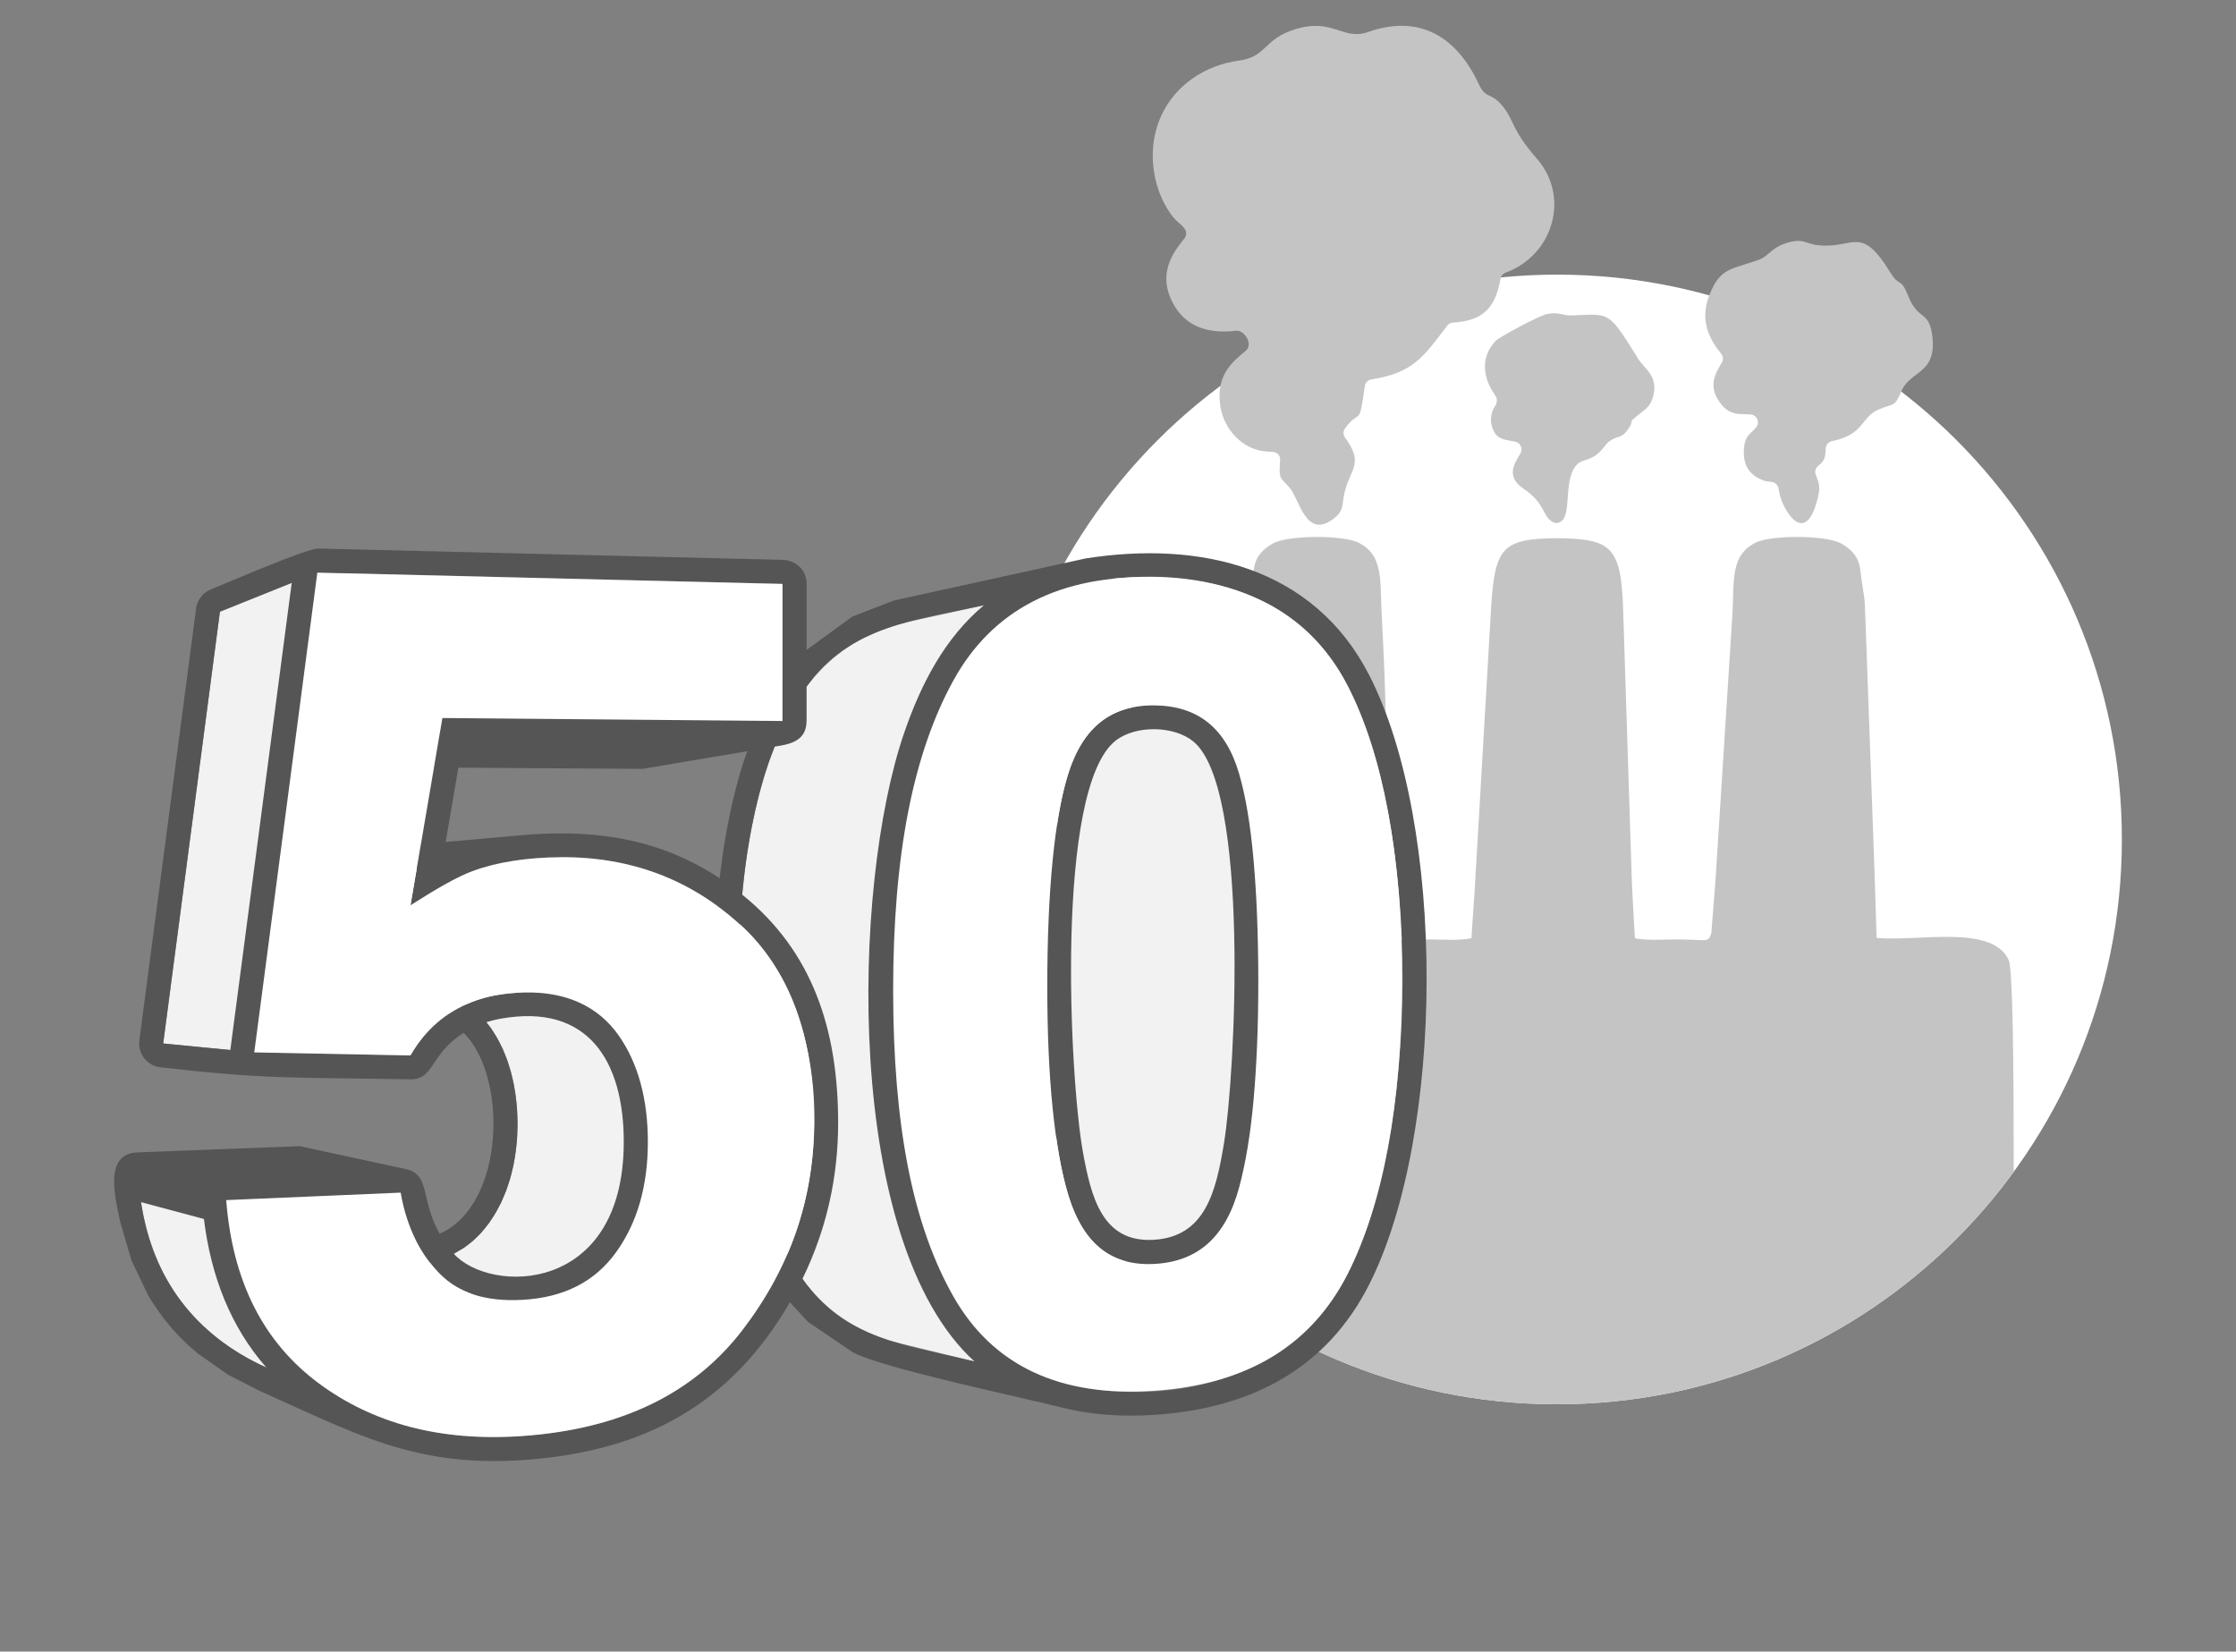
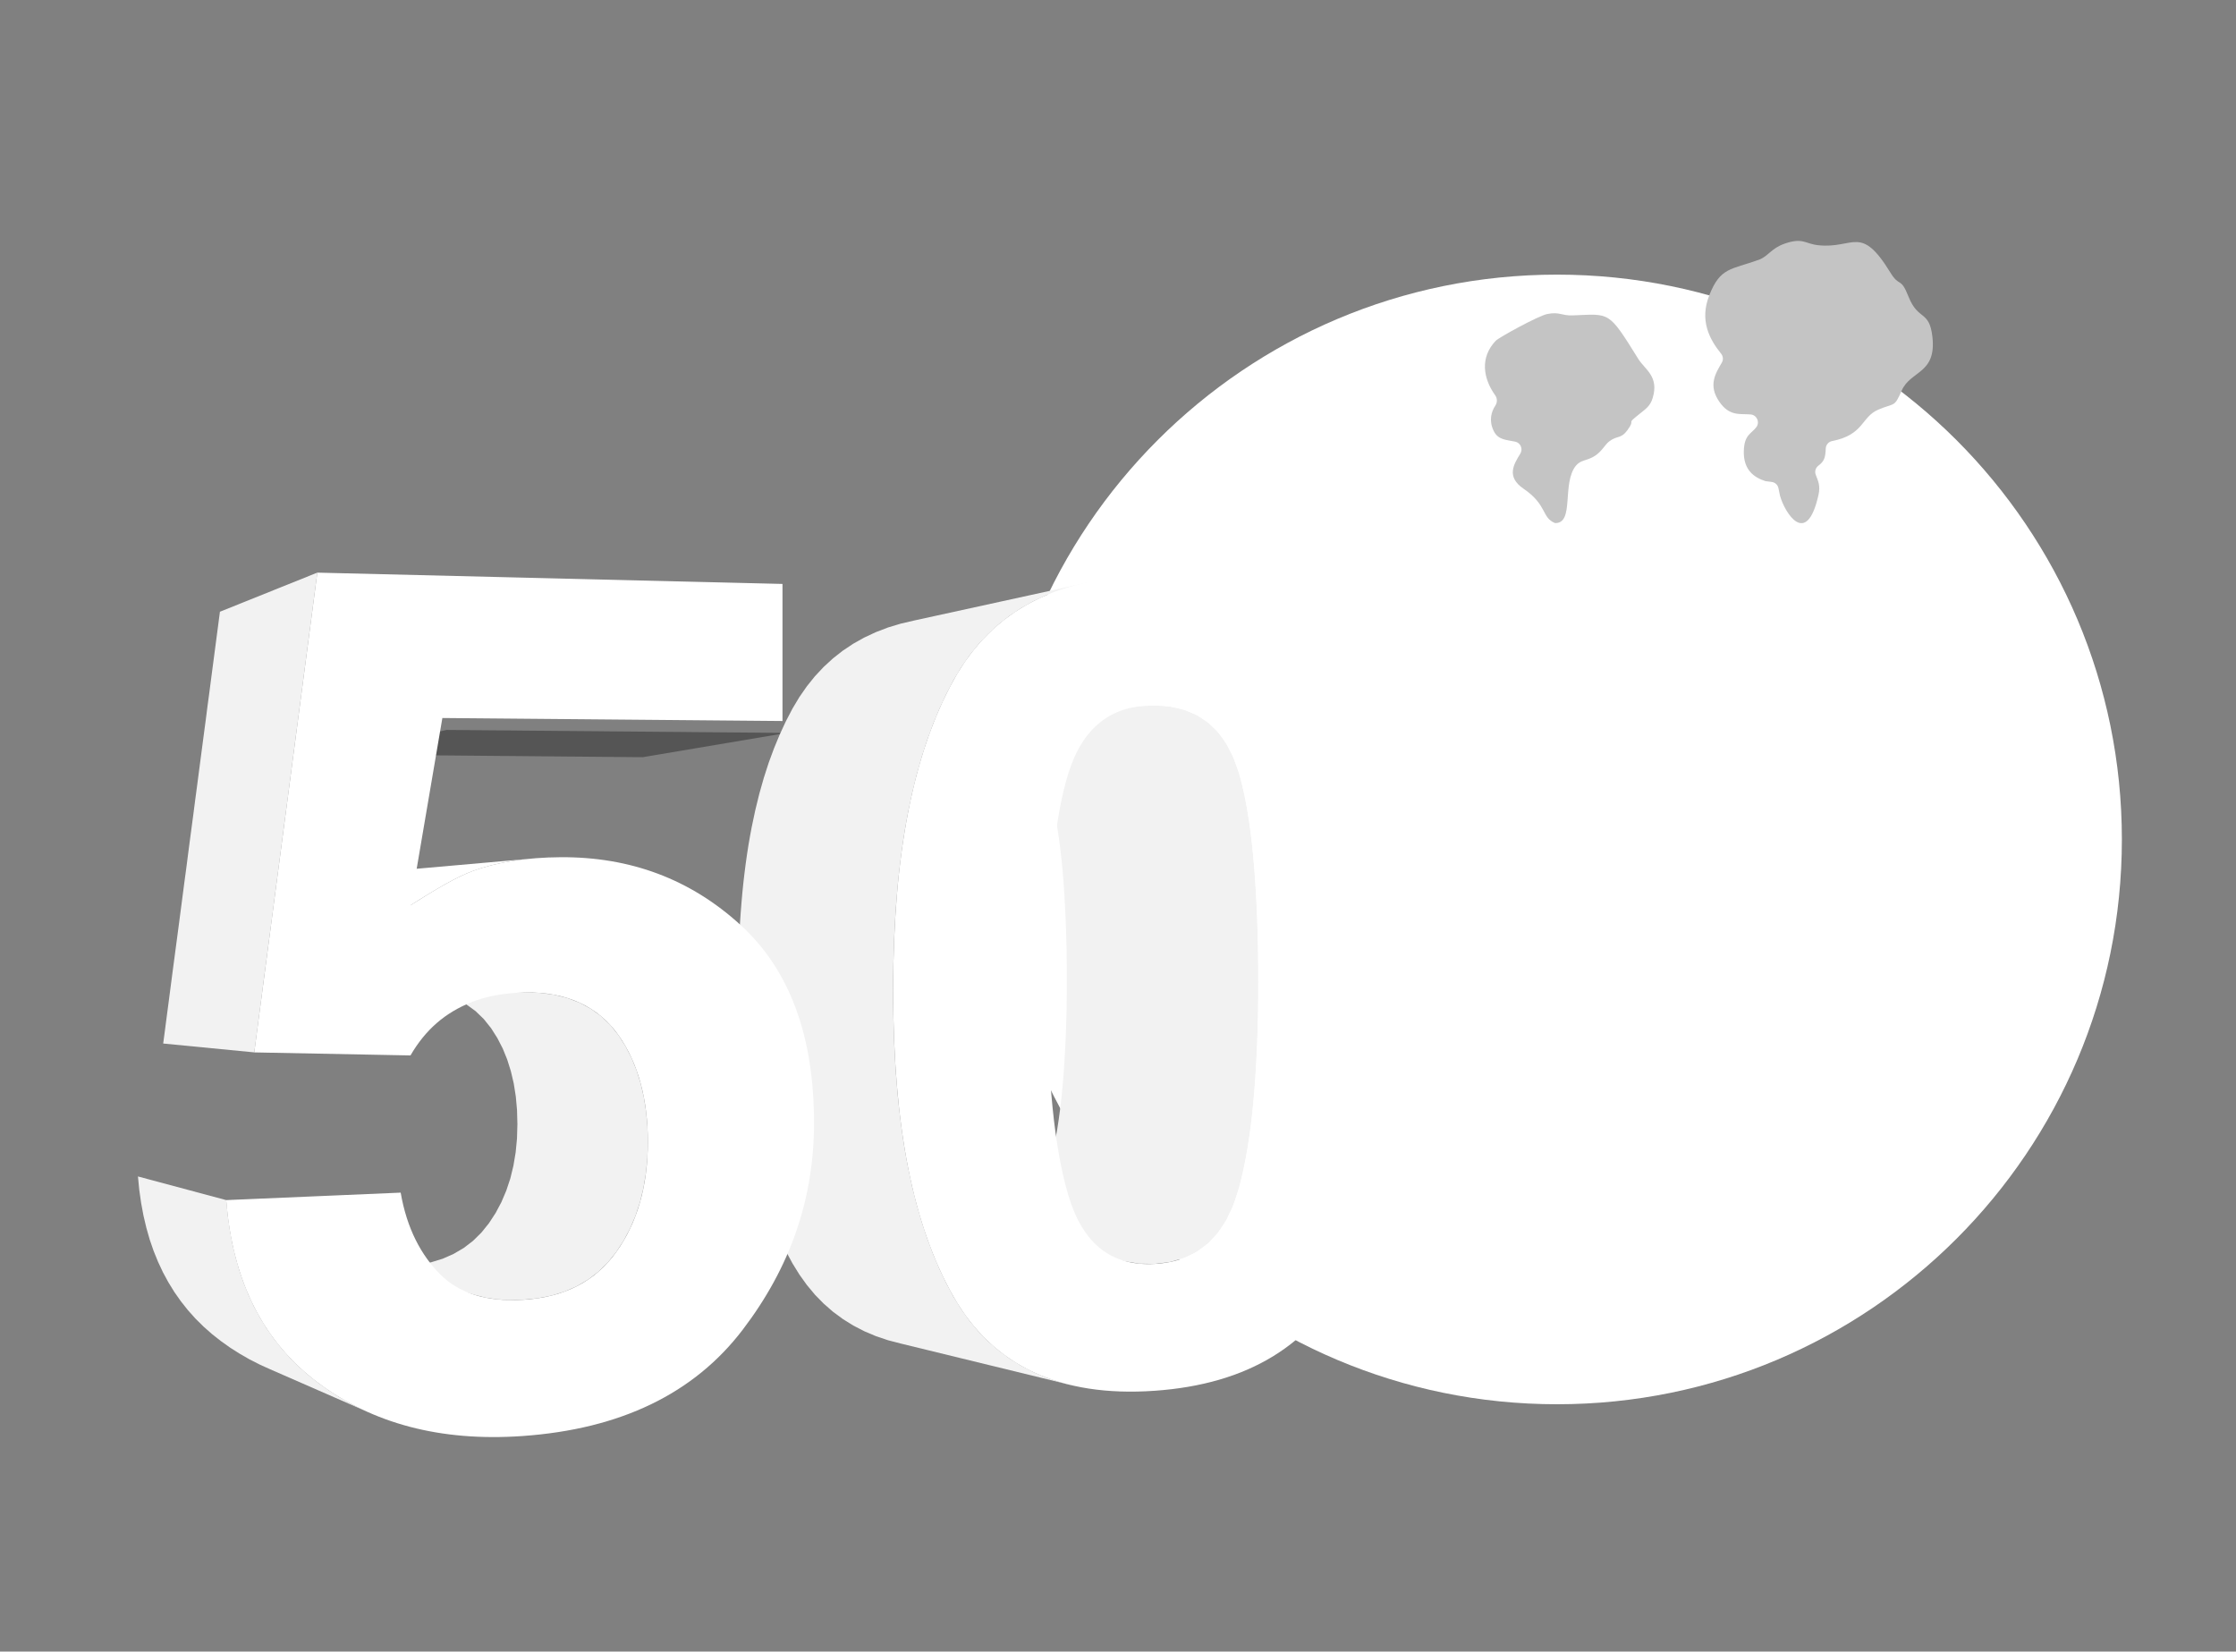
<svg xmlns="http://www.w3.org/2000/svg" xml:space="preserve" width="52.443mm" height="38.735mm" version="1.1" style="shape-rendering:geometricPrecision; text-rendering:geometricPrecision; image-rendering:optimizeQuality; fill-rule:evenodd; clip-rule:evenodd" viewBox="0 0 76016 56146">
  <rect x="0" y="0" width="76016" height="56146" fill="#808080" stroke="none" />
  <defs>
    <style type="text/css">
   
    .fil0 {fill:none}
    .fil3 {fill:#555555}
    .fil2 {fill:#C4C4C4}
    .fil4 {fill:#F2F2F2}
    .fil1 {fill:white}
    .fil5 {fill:white;fill-rule:nonzero}
   
  </style>
    <clipPath id="id0">
-       <path d="M52935 9336c10604,0 19201,8596 19201,19201 0,10604 -8597,19201 -19201,19201 -10604,0 -19201,-8596 -19201,-19201 0,-10604 8597,-19201 19201,-19201z" />
-     </clipPath>
+       </clipPath>
  </defs>
  <g id="Слой_x0020_1">
    <g id="_2016374329632">
      <rect class="fil0" width="76016" height="56146" />
      <path class="fil1" d="M52935 9336c10604,0 19201,8596 19201,19201 0,10604 -8597,19201 -19201,19201 -10604,0 -19201,-8596 -19201,-19201 0,-10604 8597,-19201 19201,-19201z" />
      <g style="clip-path:url(#id0)">
        <g>
          <path id="1" class="fil2" d="M41806 31885c-1455,129 -3915,-469 -4489,748 -293,621 -120,14172 -143,15573 -1150,16 -1625,195 -1679,1377l-665 33 -3 2051 17975 10 17771 -10c113,0 205,-92 205,-205l-2 -1652c0,-109 -86,-199 -195,-204l-289 -14c-103,-5 -184,-84 -194,-186 -88,-960 -518,-1162 -1472,-1196 -110,-4 -197,-94 -198,-203 -10,-2166 141,-14776 -141,-15374 -574,-1217 -3035,-618 -4489,-748l-71 -2247c-101,-2807 -202,-5613 -303,-8420 -46,-1268 -30,-633 -181,-1844 -41,-325 -174,-632 -657,-901 -521,-289 -2375,-284 -2891,-31 -874,427 -737,1298 -797,2404l-562 8841c-39,608 -99,1280 -159,2048 -113,337 -158,197 -1201,202 -462,2 -944,44 -1395,-40 -57,-983 -95,-1635 -111,-2145l-288 -9003c-69,-2174 -392,-2429 -2247,-2454 -1840,24 -2122,278 -2245,2399l-564 9705c-23,402 -68,885 -103,1498 -451,85 -933,42 -1395,40 -1043,-5 -1088,135 -1201,-202 -38,-479 -70,-922 -97,-1334 -212,-3176 -152,-4590 -265,-7533 -23,-601 -53,-1265 -95,-2022 -60,-1106 76,-1977 -797,-2404 -516,-252 -2370,-258 -2892,31 -483,268 -616,575 -657,901 -151,1211 -200,2461 -278,3728l-457 7423 -84 1360z" />
        </g>
      </g>
      <path class="fil0" d="M52935 9336c10604,0 19201,8596 19201,19201 0,10604 -8597,19201 -19201,19201 -10604,0 -19201,-8596 -19201,-19201 0,-10604 8597,-19201 19201,-19201z" />
-       <path class="fil2" d="M39299 4434c-252,948 -61,2047 501,2839 198,280 329,313 470,499 76,100 74,235 -4,333 -367,462 -952,1197 -366,2245 382,683 1064,1018 2117,894 283,-33 607,457 330,684 -501,409 -1003,857 -864,1851 116,832 771,1518 1587,1572l191 9c140,6 267,117 259,257l-10 175c-29,514 32,446 326,780 348,396 556,1819 1541,1031 222,-178 250,-317 291,-628 134,-1012 775,-1122 61,-2095 -72,-98 -71,-226 1,-323 534,-712 461,26 669,-1429 17,-120 107,-211 227,-230 1420,-223 1768,-769 2572,-1825 49,-65 117,-101 199,-106 1060,-68 1436,-523 1619,-1496 18,-97 81,-171 174,-205 1594,-581 2208,-2556 1058,-3872 -887,-1016 -756,-1296 -1175,-1800 -401,-483 -550,-202 -801,-739 -753,-1610 -2013,-2383 -3765,-1766 -850,300 -1185,-486 -2460,-100 -1104,334 -970,942 -1927,1071 -593,80 -1148,297 -1611,631 -578,416 -1015,1012 -1210,1746z" />
      <path class="fil2" d="M50850 11584c-545,572 -427,1282 -19,1854 75,105 77,239 7,347 -140,213 -228,512 -58,864 151,313 432,300 731,365 89,19 157,75 192,159 36,83 29,171 -18,249 -222,362 -487,785 110,1192 814,555 605,977 1069,1168 673,22 222,-1356 714,-1954 170,-206 378,-154 659,-341 218,-146 337,-378 461,-474 287,-223 401,-79 628,-388 309,-421 -83,-158 393,-538 235,-188 382,-283 465,-553 227,-740 -263,-970 -487,-1331 -1030,-1657 -956,-1529 -2228,-1481 -385,15 -448,-132 -871,-46 -302,61 -1640,795 -1749,909z" />
      <path class="fil2" d="M60027 16357l205 27c117,15 207,99 230,215l51 250c159,579 907,1798 1311,-34 67,-304 -15,-466 -94,-672 -44,-114 -8,-239 89,-313 196,-149 237,-261 250,-582 5,-127 94,-231 219,-255 1091,-214 983,-821 1571,-1069 570,-240 534,-61 794,-650 302,-683 1184,-559 1042,-1823 -104,-920 -483,-536 -812,-1366 -276,-697 -296,-296 -615,-816 -1017,-1662 -1237,-801 -2456,-933 -452,-49 -515,-267 -1133,-56 -466,159 -569,437 -882,550 -959,346 -1310,252 -1686,1204 -341,864 8,1503 400,1989 72,89 81,208 23,307 -214,367 -468,765 -87,1322 350,513 715,406 1068,437 101,9 183,68 224,161 41,93 29,193 -32,274 -173,227 -412,254 -424,819 -12,610 321,884 742,1015z" />
-       <polygon class="fil3" points="13467,40157 9873,39379 9542,39393 9212,39407 8881,39421 8549,39435 8217,39449 7885,39464 7551,39478 7219,39492 6885,39506 6551,39520 6217,39535 5880,39549 5546,39564 5209,39578 4872,39593 4535,39607 7536,40410 7911,40394 8285,40378 8659,40362 9030,40346 9404,40330 9776,40314 10147,40298 10518,40283 10888,40267 11258,40251 11627,40235 11996,40219 12365,40204 12733,40188 13100,40173 " />
      <polygon class="fil4" points="7691,40798 4690,39994 4735,40453 4798,40897 4878,41326 4976,41741 5090,42141 5223,42527 5374,42898 5541,43255 5727,43597 5929,43925 6150,44239 6388,44539 6643,44824 6917,45096 7208,45353 7517,45596 7830,45818 8155,46024 8488,46215 8832,46390 9186,46550 12687,48081 12293,47905 11911,47710 11540,47498 11181,47268 10831,47022 10489,46752 10165,46466 9861,46165 9578,45847 9313,45514 9068,45166 8843,44801 8636,44421 8450,44024 8283,43611 8135,43183 8008,42738 7899,42277 7811,41800 7741,41307 " />
      <polygon class="fil1" points="18227,29175 14172,29533 13814,29567 13471,29614 13140,29673 12823,29745 12522,29828 12237,29924 12050,29999 11851,30090 11638,30197 11411,30319 11168,30458 10906,30614 10627,30786 10328,30975 13955,30776 14288,30566 14598,30375 14888,30202 15158,30047 15411,29911 15648,29792 15868,29692 16077,29609 16393,29502 16727,29409 17079,29330 17447,29264 17829,29212 " />
      <polygon class="fil3" points="15182,24814 11446,25650 11780,25653 12115,25655 12448,25659 12782,25661 13115,25664 13448,25667 13779,25670 14112,25672 14443,25676 14774,25679 15104,25681 15433,25684 15762,25687 16091,25690 16418,25693 16744,25696 17066,25699 17388,25701 17709,25704 18030,25707 18351,25710 18672,25713 18992,25716 19312,25719 19631,25721 19950,25724 20269,25727 20587,25730 20904,25733 21221,25736 21537,25739 21852,25741 26744,24916 26394,24913 26043,24910 25691,24906 25338,24903 24985,24900 24631,24897 24276,24894 23922,24891 23566,24888 23210,24884 22854,24881 22497,24878 22141,24875 21784,24872 21427,24869 21069,24866 20706,24863 20343,24859 19977,24856 19612,24853 19246,24850 18879,24846 18511,24843 18144,24840 17775,24837 17406,24833 17036,24830 16666,24827 16295,24824 15925,24820 15553,24817 " />
      <polygon class="fil4" points="10788,19466 7477,20796 7417,21252 7357,21709 7297,22166 7237,22623 7177,23079 7118,23536 7056,23994 6998,24451 6937,24908 6877,25365 6817,25822 6757,26280 6697,26738 6636,27196 6577,27653 6516,28112 6455,28571 6395,29030 6336,29490 6274,29949 6214,30409 6154,30869 6094,31329 6033,31789 5972,32249 5911,32710 5850,33170 5790,33631 5730,34092 5669,34552 5609,35013 5548,35475 8644,35776 8712,35263 8779,34751 8846,34239 8914,33727 8980,33215 9048,32704 9115,32192 9183,31680 9251,31170 9317,30658 9384,30147 9452,29636 9519,29126 9586,28615 9652,28105 9720,27595 9788,27086 9853,26577 9921,26069 9987,25560 10054,25051 10122,24543 10187,24035 10255,23527 10321,23019 10388,22511 10454,22004 10521,21496 10588,20988 10655,20480 10721,19973 " />
      <polygon class="fil4" points="17839,33739 13823,33642 14289,33654 14725,33711 15132,33813 15507,33957 15852,34144 16167,34373 16448,34644 16697,34956 16908,35289 17091,35644 17244,36021 17369,36421 17467,36840 17536,37279 17577,37737 17590,38215 17576,38707 17530,39179 17454,39631 17349,40063 17212,40475 17046,40866 16850,41235 16622,41584 16365,41903 16080,42184 15765,42425 15421,42627 15049,42791 14646,42915 14212,43000 13748,43046 13347,43054 12971,43030 12619,42977 12291,42894 16137,44019 16501,44112 16891,44171 17310,44197 17755,44188 18271,44137 18754,44043 19201,43905 19615,43723 19996,43498 20346,43230 20663,42919 20949,42564 21201,42177 21420,41766 21605,41332 21756,40874 21873,40394 21958,39891 22009,39367 22025,38821 22010,38290 21964,37781 21887,37292 21779,36827 21640,36383 21470,35964 21267,35569 21032,35199 20756,34853 20443,34552 20094,34298 19710,34090 19292,33929 18841,33817 18356,33753 " />
      <polygon class="fil4" points="37013,19797 31080,21094 30625,21200 30191,21331 29776,21490 29381,21674 29006,21884 28650,22121 28316,22384 28000,22674 27705,22989 27431,23330 27176,23697 26941,24090 26718,24518 26509,24968 26314,25439 26132,25932 25966,26447 25814,26984 25677,27543 25554,28124 25498,28423 25445,28728 25397,29038 25352,29355 25311,29677 25273,30004 25239,30336 25209,30675 25182,31018 25158,31368 25139,31723 25123,32083 25111,32449 25102,32819 25097,33196 25095,33579 25097,33960 25102,34337 25111,34707 25123,35073 25139,35432 25158,35786 25182,36135 25209,36477 25239,36814 25273,37145 25311,37470 25352,37789 25397,38103 25445,38410 25498,38712 25554,39008 25677,39581 25816,40131 25968,40658 26135,41162 26317,41642 26512,42101 26719,42536 26941,42948 27177,43330 27432,43686 27707,44016 28003,44318 28318,44593 28654,44841 29008,45062 29383,45256 29778,45423 30193,45563 30626,45675 36509,47110 36027,46985 35566,46830 35128,46644 34711,46428 34317,46183 33945,45907 33593,45601 33265,45266 32960,44900 32677,44505 32414,44079 32168,43621 31937,43138 31720,42629 31519,42095 31333,41535 31164,40950 31009,40339 30873,39702 30811,39373 30752,39038 30698,38696 30649,38347 30603,37993 30561,37631 30523,37264 30490,36890 30460,36509 30434,36122 30412,35729 30394,35330 30381,34924 30371,34512 30365,34094 30363,33669 30365,33244 30371,32826 30381,32414 30394,32007 30412,31607 30434,31213 30460,30825 30490,30443 30523,30067 30561,29697 30603,29334 30649,28976 30698,28625 30752,28280 30811,27941 30873,27608 31009,26963 31162,26342 31331,25745 31516,25173 31717,24625 31934,24102 32167,23602 32414,23127 32675,22690 32958,22282 33263,21903 33592,21553 33942,21231 34313,20939 34709,20676 35125,20442 35564,20237 36025,20061 36508,19915 " />
      <polygon class="fil4" points="38728,24009 32623,24885 33094,24858 33570,24895 34003,24995 34390,25158 34734,25386 35034,25677 35292,26034 35507,26455 35680,26941 35753,27209 35821,27495 35884,27798 35941,28118 35994,28456 36041,28811 36084,29183 36122,29573 36156,29981 36184,30406 36209,30849 36231,31310 36247,31789 36260,32286 36267,32801 36269,33334 36267,33837 36260,34325 36247,34799 36231,35258 36209,35702 36184,36131 36156,36546 36122,36945 36084,37330 36041,37700 35993,38056 35941,38397 35882,38724 35820,39035 35752,39333 35680,39616 35506,40144 35290,40604 35033,40994 34733,41318 34389,41574 34002,41763 33570,41887 33094,41946 32623,41938 38728,42958 39251,42967 39780,42900 40260,42763 40690,42553 41072,42268 41405,41909 41691,41475 41930,40965 42124,40377 42204,40063 42279,39732 42349,39386 42413,39023 42472,38644 42526,38248 42574,37837 42615,37410 42653,36966 42685,36506 42713,36028 42737,35535 42754,35025 42768,34499 42776,33956 42778,33397 42776,32805 42768,32233 42754,31681 42737,31149 42713,30637 42685,30144 42653,29672 42615,29219 42574,28785 42526,28372 42473,27977 42414,27602 42351,27246 42281,26909 42206,26592 42124,26295 41931,25754 41693,25286 41406,24890 41073,24566 40691,24313 40261,24132 39780,24020 39251,23980 " />
-       <path class="fil3" d="M38728 24009l-57 8 60 -8 -3 0zm-63 9l-6041 866c2323,-132 2938,1105 3309,3181 281,-1858 778,-3751 2733,-4048zm-2764 14602c-369,2076 -1021,3358 -3277,3317l5705 953c-1751,-427 -2176,-2508 -2427,-4270zm4788 3933l0 0zm381 -284l0 0zm1051 -1881l0 0zm291 -1353l0 0zm111 -761l0 0zm49 -420l0 0zm79 -861l0 0zm85 -1438l0 0zm30 -954l0 0zm8 -442l3 -351c-1,118 -2,235 -3,351zm3 -1203l-3 -369c2,122 2,245 3,369zm-6 -534l0 0zm-34 -1252l0 0zm-82 -1471l0 0zm-297 -2413l0 0zm-66 -324l0 0zm-72 -309l0 0zm-87 -325l0 0zm-441 -1045l0 0zm-998 -971l0 0zm-432 -183l0 0zm-26809 24232c1276,408 2709,566 4302,454 4234,-296 6843,-2065 8583,-5294l-339 -602 2 -1 -811 -2008 2 -1 -554 -2362 2 0 -99 -647 2 0 -118 -1007 -33 -356c-149,-1906 -154,-3842 -13,-5749 -1540,-1123 -3312,-1665 -5337,-1651 18,435 -308,807 -746,847l0 3c-1341,119 -1894,288 -3002,922l-1 -1 -577 353 -1 -2c-245,154 -437,315 -715,330 -614,33 -3632,291 -3999,132l-536 4069c1509,30 3006,59 4489,86 295,-507 642,-913 1057,-1235l-1208 -186 19 -816c879,24 1255,82 2028,502 573,-257 1197,-385 1962,-404l-3990 -98 19 -816c791,19 4584,47 5194,198l451 112 0 2 997 441 -2 3c625,339 1104,964 1476,1550l-2 1c402,706 547,1196 728,1975l-2 0c296,1538 189,3002 -300,4480l-1 -1c-735,1949 -1951,2961 -3953,3354l0 -2c-779,154 -1717,71 -2493,-126l1 -2c-1278,-343 -2566,-800 -3843,-1123 -1046,-263 -646,-1849 397,-1587 546,137 1095,189 1655,79 -130,-257 -243,-536 -336,-840l-5204 237c641,2792 1380,4412 4408,5757 399,174 589,628 440,1032zm13318 -5732c1552,-3596 1210,-8666 -1616,-11206 -187,3429 -26,8152 1616,11206zm-8817 -13433l-125 14 397 -38 -272 24zm-126 14c-129,15 -255,32 -379,51l379 -51zm-384 52c-123,19 -244,41 -362,65l362 -65zm-369 66c-119,24 -235,50 -348,79l348 -79zm-349 79c-114,29 -226,60 -334,93l334 -93zm-334 93c-108,33 -214,69 -316,106l316 -106zm-316 106c-66,24 -135,52 -206,82l206 -82zm-213 85c-70,30 -142,63 -217,99l217 -99zm-217 99c-76,37 -155,76 -236,119l236 -119zm-236 119c-80,41 -162,86 -247,133l247 -133zm-260 140c-85,47 -172,97 -263,150l263 -150zm-263 150c-92,54 -187,111 -286,170l286 -170zm-295 176c-96,58 -194,119 -296,182l296 -182zm-318 196c-103,64 -209,131 -319,201l213 -1242c-1786,169 -2365,509 -3840,1441l3628 -199 319 -201zm36 -1876c148,-870 296,-1739 444,-2607l-3449 -31c-199,0 -387,-72 -533,-198l-554 4217 259 -160 1 1 773 -444 1 2c776,-390 1227,-519 2075,-671l0 2 983 -111zm582 -3422l147 -868 -3736 836 3588 32zm11710 -2189l0 -3237 -14999 -365 -655 5024 4097 -917c3728,34 7455,67 11183,99l373 -604zm-6164 11461l0 0zm312 299l0 0zm514 718l0 0zm197 382l0 0zm423 1331l0 0zm79 498l0 0zm46 1579l0 0zm-1658 3870l0 0zm-3035 972l0 0zm-1174 -176c-675,-210 -1119,-569 -1530,-1099 -883,173 -1453,192 -2322,-28l3852 1127zm29671 -20710c-1480,-2871 -4502,-4001 -7993,-3635 226,1494 -2179,382 -4213,3101l-734 1246c832,-119 5854,-903 6437,-859l1132 171 0 1c962,221 1933,1224 2259,2146l193 541 -2 1 185 697 -2 1 145 737 -3 1 169 1234 -2 0c259,2682 276,6098 47,8784l-2 0 -90 864 -1 0 -182 1186 -3 0 -444 1695 -3 -1c-393,1193 -1557,2337 -2827,2493l-529 66 0 -3 -756 -13 -5916 -988c906,2002 1938,3000 4036,3544 412,107 670,511 600,926 3605,425 6953,-883 8500,-3936 2479,-4891 2499,-15154 0,-19999zm-32020 16434c844,183 484,996 1151,2200 2252,-989 2309,-5392 814,-6829 -1155,729 -986,1594 -1817,1579 -4068,-71 -4850,5 -8500,-410 -447,-58 -762,-468 -704,-915 642,-4883 1286,-9765 1925,-14648 27,-296 215,-566 510,-684 557,-224 3270,-1401 3653,-1387l15728 383c511,-1 868,353 868,818l0 2245 1559 -1136 1 2 1407 -546 6526 -1431c3902,-610 7740,294 9625,3952 2637,5115 2589,15640 3,20741 -1445,2850 -3999,4193 -7239,4419 -1207,84 -2301,-5 -3281,-264 -1246,-316 -5963,-1306 -7015,-1850l-1544 -1047 1 -1 -610 -662c-2010,3463 -4935,5075 -9046,5362 -3734,261 -5767,-921 -8960,-2339l-1102 -561 1 -2 -1047 -736 1 -2c-719,-597 -1188,-1178 -1674,-1968l2 -1 -567 -1191 2 -1 -386 -1322 2 0c-176,-842 -557,-2322 624,-2335l5494 -210 3594 778 0 0zm1633 2879c1232,1370 5779,1401 5779,-3803 0,-2746 -1212,-4725 -4193,-4186 -170,31 -330,70 -478,117 1631,2037 1389,6219 -770,7673l-337 198zm-7596 -6927l3 -26 2084 -15855 -2441 981 -1929 14679 2283 222zm19591 -12353l0 1167 -2 0c1,730 -651,801 -1083,874 -600,1445 -963,3444 -1105,5031 2400,1929 3262,4602 3262,7758 0,1876 -405,3648 -1213,5303 1486,2074 3485,2234 5850,2811 -4447,-4037 -4191,-16142 -2393,-21369 576,-1675 1385,-3232 2714,-4342 -2259,494 -4603,712 -6031,2768zm-5417 1943l-6275 -55 -9 53c1089,10 5555,125 6284,2zm-6423 813l-429 2525 3004 -266 0 3c2340,-142 4370,225 6311,1497l30 -272 2 0 87 -661 1 0c163,-1056 439,-2365 816,-3385l-3560 601 0 -1 -6262 -41zm-6529 20390c-1225,-1395 -1884,-3125 -2120,-5048l-2139 -572c368,2600 1880,4547 4258,5620zm27759 -7341c283,1566 667,3096 2397,3002 1770,-96 2130,-1644 2399,-3263 393,-2369 889,-12125 -1046,-13685 -663,-535 -1953,-553 -2631,-24 -2075,1618 -1566,11486 -1118,13970zm-4576 -13544l-677 2812 -2 0c-35,224 -66,447 -98,671l-1 0 -83 702 -1 0c-239,2344 -251,4683 -67,7036l-2 0c32,360 71,715 112,1074l-2 0 94 680 -2 0 111 651 -1 0 341 1519 -2 1 159 548c753,-602 2176,740 2909,-2447l1 0 159 -923 2 0c32,-233 59,-461 86,-694l1 0c240,-2438 232,-5196 33,-7597l2 0 -80 -737 1 0 -153 -962 2 0 -123 -544 2 -1c-654,-2397 -2080,-1445 -2723,-1792z" />
      <path class="fil5" d="M13621 40544c-1955,83 -3932,168 -5931,254 215,2760 1260,4826 3141,6224 1832,1362 4130,1992 6924,1797 3351,-234 5844,-1449 7494,-3614 1613,-2116 2425,-4434 2425,-7032 0,-2949 -823,-5200 -2504,-6733 -1702,-1553 -3739,-2314 -6111,-2299 -1142,7 -2165,166 -2983,468 -539,199 -1204,583 -2122,1167 365,-2125 725,-4249 1085,-6367 1981,17 3955,35 5887,52 1907,16 3809,34 5676,50 0,-1552 0,-3104 0,-4660 -2530,-61 -5100,-124 -7705,-187 -2662,-65 -5359,-130 -8109,-197 -356,2706 -710,5415 -1068,8129 -358,2721 -716,5448 -1076,8181 1788,37 3558,70 5311,103 510,-877 1175,-1452 2082,-1814 498,-199 1108,-311 1801,-326 1424,-30 2505,478 3194,1460 668,951 993,2181 993,3622 0,1485 -357,2743 -1076,3743 -721,1004 -1771,1546 -3193,1624 -1226,67 -2158,-228 -2794,-870 -642,-647 -1129,-1548 -1340,-2774zm32192 -17233c-1215,-2357 -3379,-3604 -6563,-3687 -3215,-83 -5506,1096 -6835,3503 -683,1236 -1200,2727 -1542,4481 -343,1758 -509,3781 -509,6061 0,2281 167,4297 509,6033 342,1733 866,3190 1542,4377 1336,2348 3620,3426 6835,3201 3185,-222 5342,-1562 6563,-3971 606,-1196 1065,-2631 1375,-4298 310,-1665 475,-3574 475,-5721 0,-2148 -165,-4050 -475,-5706 -310,-1659 -763,-3086 -1375,-4273zm-9489 17335c-242,-808 -422,-1810 -540,-2990 -119,-1181 -180,-2551 -180,-4101 0,-1646 61,-3075 180,-4286 118,-1211 295,-2212 540,-2991 493,-1565 1472,-2314 2926,-2298 1481,16 2422,776 2873,2315 225,767 387,1743 492,2924 105,1181 163,2573 163,4178 0,1512 -58,2851 -163,4013 -105,1161 -270,2151 -492,2967 -454,1670 -1392,2509 -2873,2590 -1454,79 -2430,-663 -2926,-2321z" />
    </g>
  </g>
</svg>